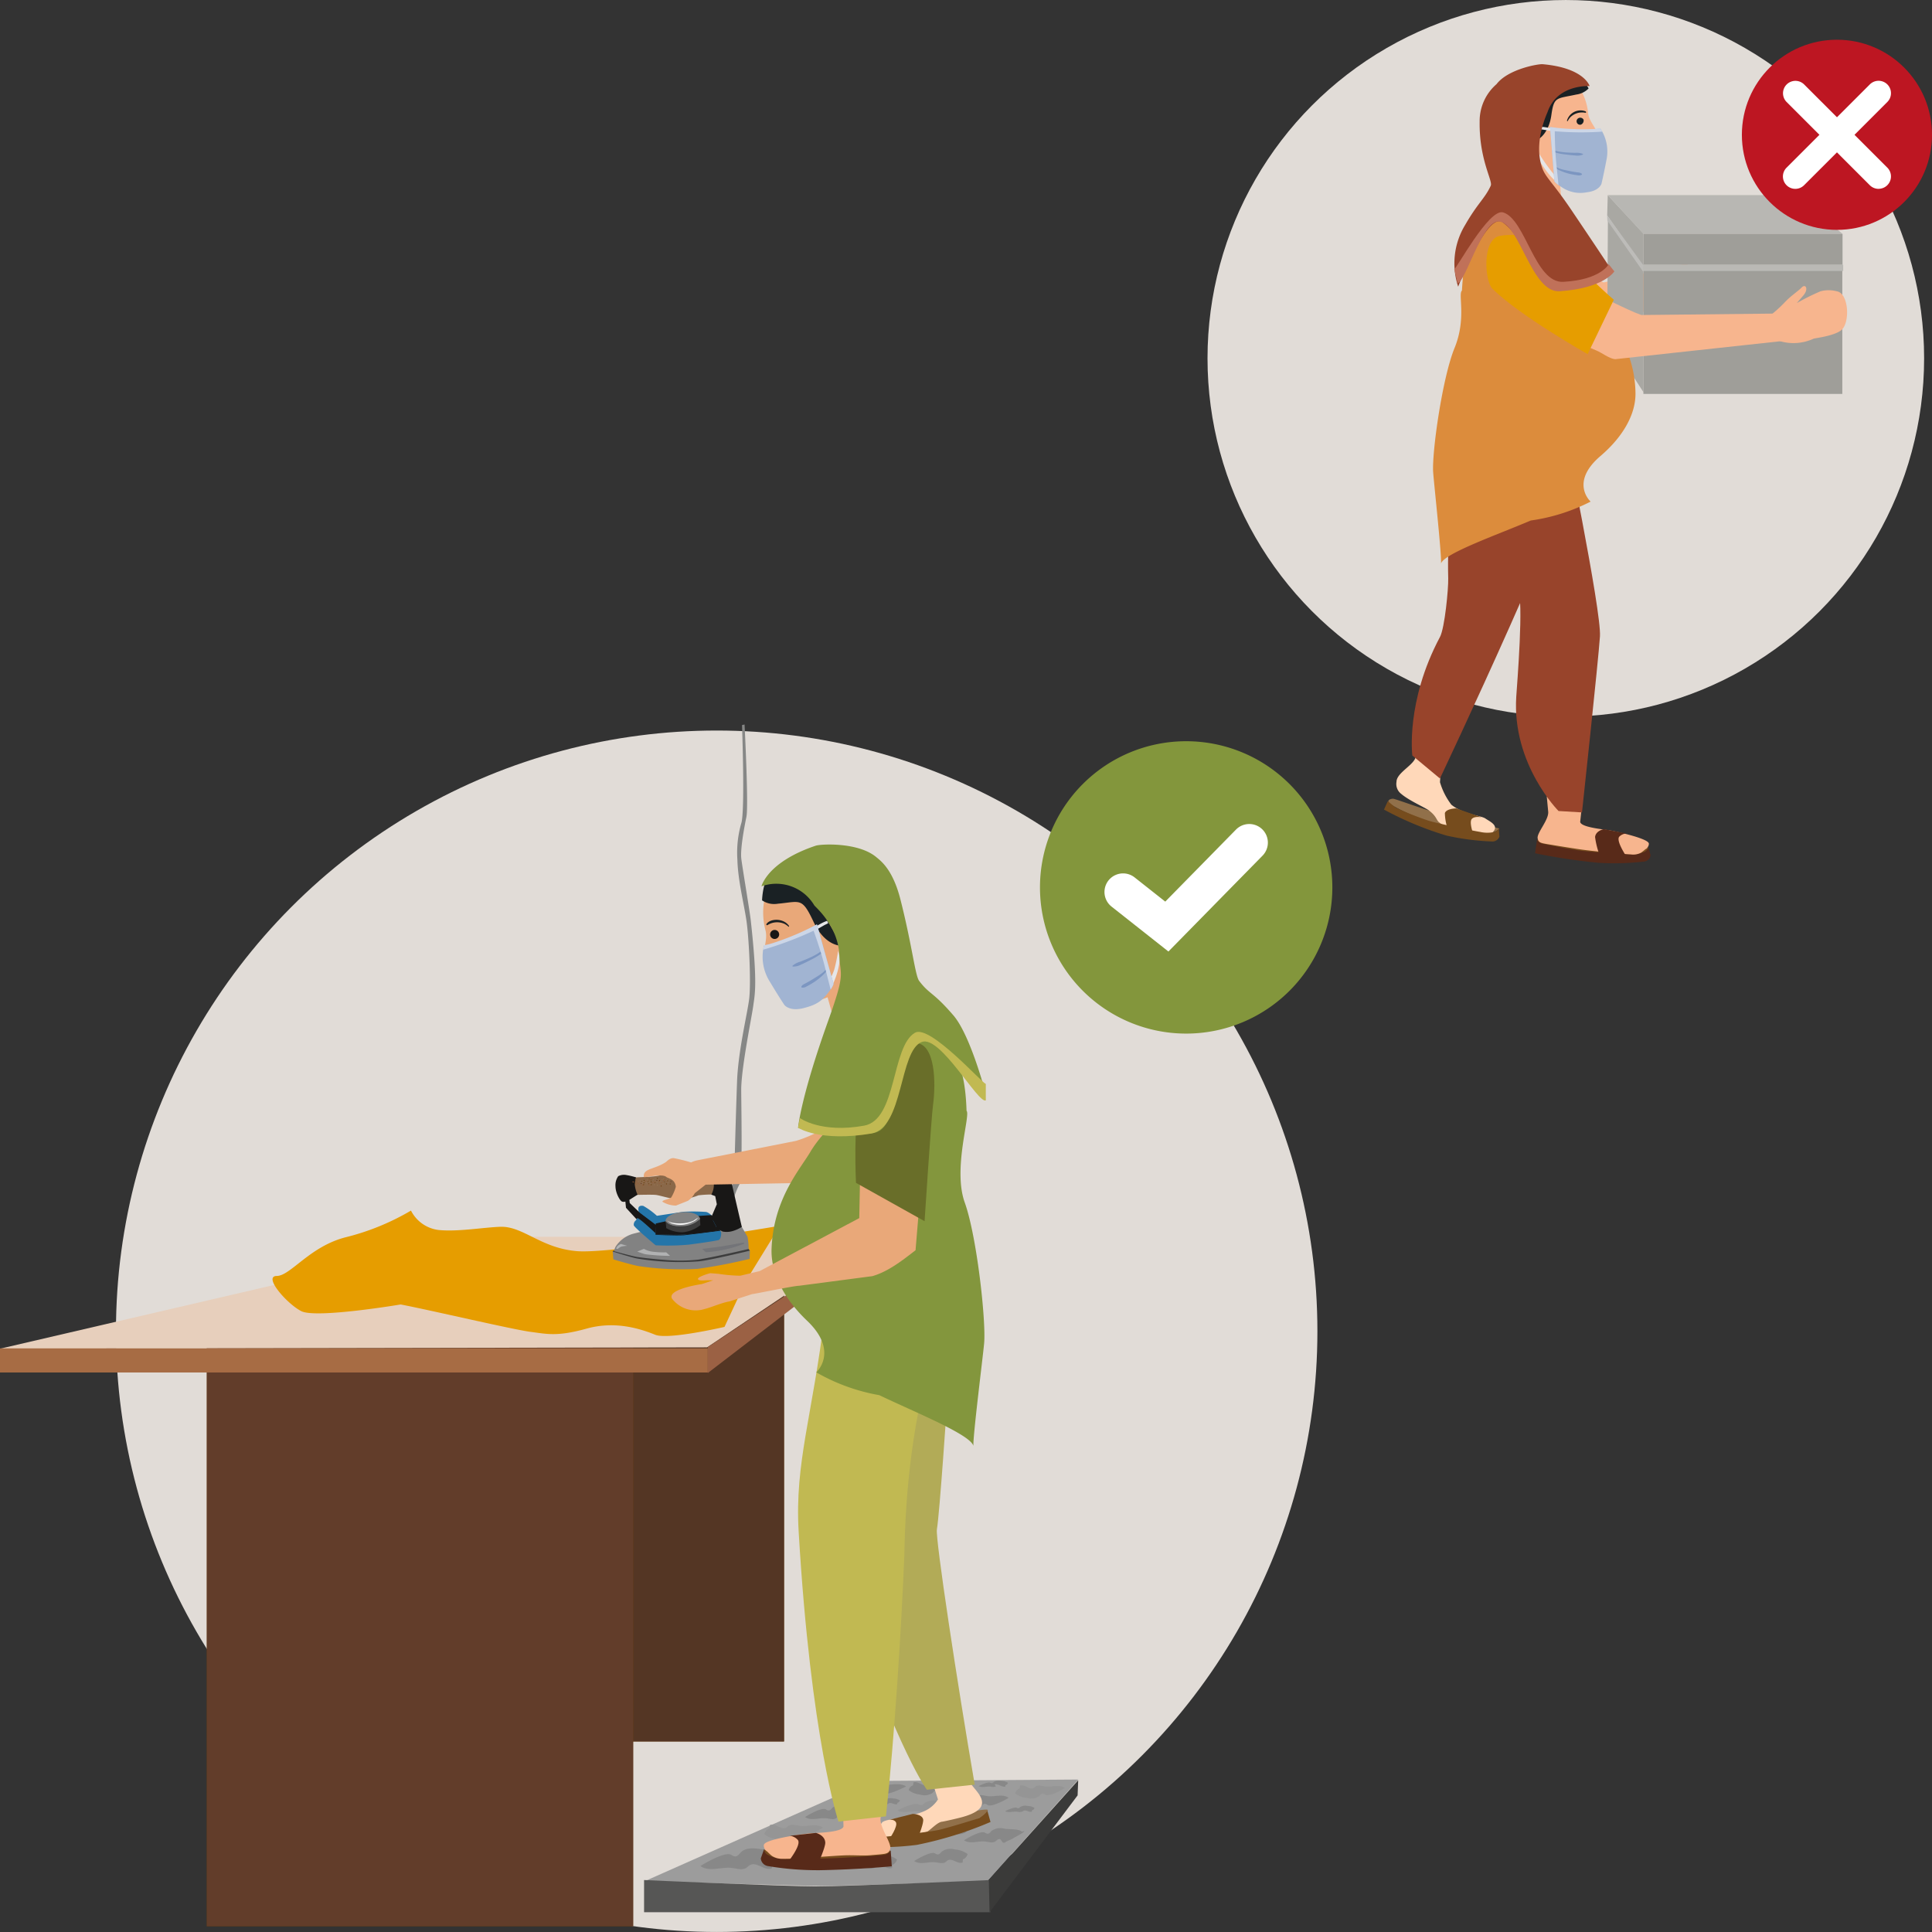
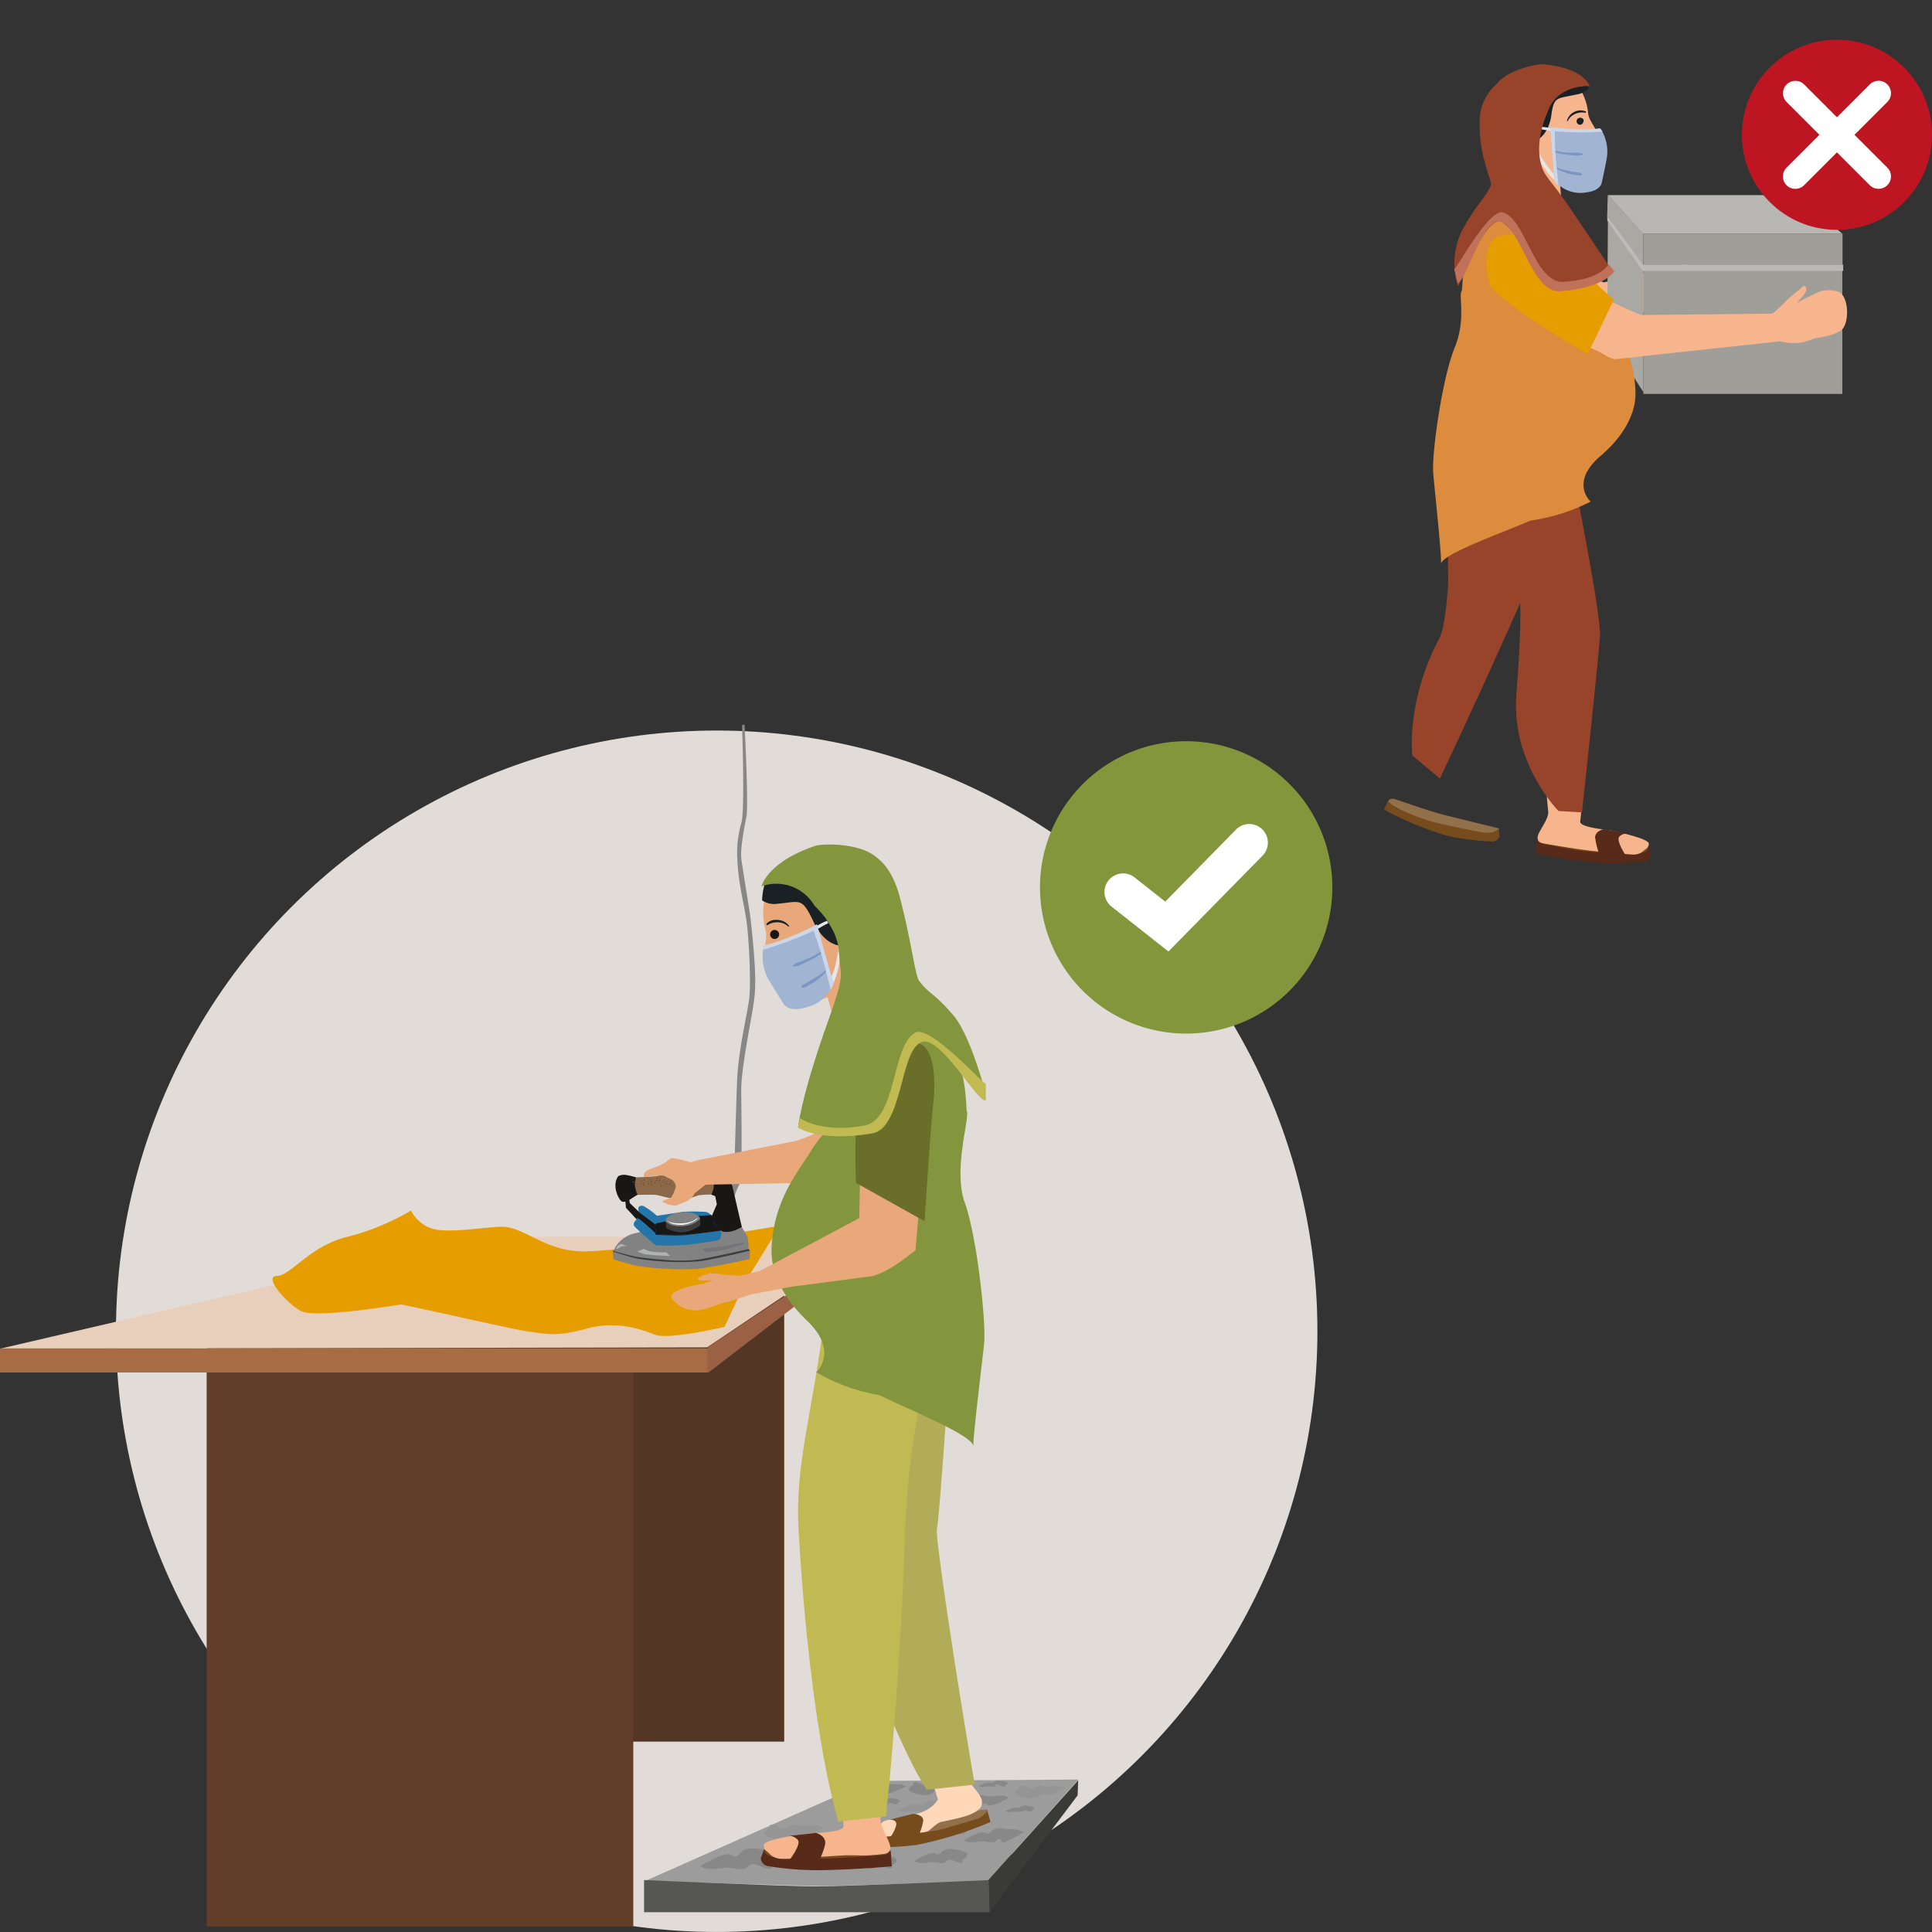
<svg xmlns="http://www.w3.org/2000/svg" id="Ebene_1" data-name="Ebene 1" viewBox="0 0 400 400">
  <rect x="0" y="0" width="400" height="400" fill="#333333" stroke="none" />
  <defs>
    <clipPath id="clip-path">
      <rect x="215.316" y="153.462" width="60.532" height="60.532" style="fill: none" />
    </clipPath>
  </defs>
  <g>
-     <circle cx="324.186" cy="74.186" r="74.183" style="fill: #e1dcd7" />
    <g>
      <path d="M313.256,46.673c4.452-6.948,12.971,9.789,18.8,11.8l17.124-3.926,4.182,3.837-20.726,9.8a17.748,17.748,0,0,1-4.337-.622C322.248,65.128,308.825,53.589,313.256,46.673Z" style="fill: #f7b58e" />
      <g>
        <polygon points="332.869 40.396 340.243 48.339 340.243 55.448 332.751 44.606 332.869 40.396" style="fill: #a9a8a3" />
        <polygon points="332.899 45.533 340.243 56.16 340.247 81.179 332.751 69.599 332.899 45.533" style="fill: #a9a8a3" />
        <rect x="340.247" y="54.795" width="41.185" height="26.764" style="fill: #9f9e99" />
        <polygon points="332.869 40.396 371.817 40.396 381.478 48.415 340.247 48.415 332.869 40.396" style="fill: #b8b7b3" />
        <rect x="340.247" y="48.415" width="41.231" height="6.38" style="fill: #9f9e99" />
        <rect x="340.034" y="54.795" width="41.578" height="1.306" style="fill: #bab9b5" />
        <polygon points="340.141 56.16 332.79 45.683 332.744 44.604 340.228 54.907 340.141 56.16" style="fill: #bdbcb9" />
      </g>
      <path d="M310.414,171.529s-.985,1.484-4.257.786c-1.226-.261-8.717-1.548-12.042-2.823A42.912,42.912,0,0,1,288,166.6c-1.2-.856-.157-1.227.413-1.237.423-.007,6.9,2.445,10.753,3.4C306.773,170.642,310.414,171.529,310.414,171.529Z" style="fill: #91704a" />
-       <path d="M298.517,156.2l-.386,5.741a14.361,14.361,0,0,0,2.362,4.667c2.436,1.984,6.165,2.259,7.008,2.832,1.136.772,3.173,1.6,1.212,3.16-2.086.088-7.39.3-10.787-2.366-.538-.423-.489-1.252-2.109-2.456-.8-.6-4.122-2.039-5.719-3.421a2.562,2.562,0,0,1-.968-2.486c.008-1.771,3.175-3.259,3.867-4.835l1.035-5.12Z" style="fill: #ffd8b9" />
      <path d="M310.3,171.448l.143,1.742a1.54,1.54,0,0,1-1.614,1.029,52.526,52.526,0,0,1-9.29-1.206,67.981,67.981,0,0,1-13-5.4l.788-1.733c.094.033,1.419,1.2,1.671,1.336a61.306,61.306,0,0,0,6.673,2.665c1.787.6,9.825,2.226,10.764,2.355a6.666,6.666,0,0,0,2.979.006C310.189,171.929,310.3,171.448,310.3,171.448Z" style="fill: #764c1d" />
-       <path d="M299.665,171.4a10.669,10.669,0,0,1-.52-3.059c.314-.949,2.346-.977,2.346-.977l5.267,1.85s-1.51-.306-2.052.358.262,2.931.262,2.931Z" style="fill: #764c1d" />
      <path d="M341.331,175.421s-.327,1.751-3.672,1.8c-1.254.02-11.962-1.009-12.522-1.045a53.219,53.219,0,0,1-5.861-1.222c-.857-.327-1.021-.91-1-1.077.057-.418,8.474,1.033,11.771,1.45C338.5,176.4,341.331,175.421,341.331,175.421Z" style="fill: #764c1d" />
      <path d="M341.279,175.391l.458,1.687a1.539,1.539,0,0,1-1.4,1.305,53.354,53.354,0,0,1-9.456.246,125.158,125.158,0,0,1-13.066-1.97l.418-2.836a1.753,1.753,0,0,0,.966.809c1.924.432,6.161,1.224,7.584,1.426,1.866.264,9.9.86,10.843.816a6.679,6.679,0,0,0,2.931-.537C341.262,175.883,341.279,175.391,341.279,175.391Z" style="fill: #582a19" />
      <path d="M327.616,165.9l-.457,4.28c.227,1.177,5.222,1.544,6.44,1.791,1.633.329,7.75,1.688,7.78,2.7.023.785-.87,1.309-.59,1.054.342-.312-.718.642-1.1.844a3.405,3.405,0,0,1-2.034.327c-2.186-.13-8.189-.689-10.832-1.093-1.817-.278-3.547-.555-5.023-.8-2.817-.474-3.223-.421-3.442-1.411-.246-1.115,2.344-3.835,2.179-5.548l-.294-3.131Z" style="fill: #f7b58e" />
      <path d="M331.233,177.2a17.2,17.2,0,0,1-.99-3.91c.164-1.343,1.836-1.625,1.836-1.625l4.709.9a2.3,2.3,0,0,0-1.528.65c-.746.829,1.4,4,1.4,4Z" style="fill: #582a19" />
      <path d="M317.4,82.058s-18.528,1.9-17.562,37.7c.057,2.1-.715,10.259-1.706,12.118-7.137,13.394-5.726,24.541-5.726,24.541l5.716,4.76s28.081-59.076,32.375-76.732Z" style="fill: #98442b" />
      <path d="M323.647,87.957s7.955,38.606,7.607,43.8-3.718,36.444-3.718,36.444l-4.855-.289s-9.654-9.684-8.756-23.665c.149-2.312,1.637-20.355.31-22.235-10.121-14.342-12.045-27.868-12.045-27.868L320.448,87Z" style="fill: #98442b" />
      <path d="M331.374,63.243a21.961,21.961,0,0,0-2.3-3.037c.12-.255.237-.5.349-.718,1.006-1.983,1.794-3.638.953-5.7-2.25-5.5-8.915-14.1-8.915-14.1s-1.24-.81-6.623-.962c-9.178,2.388-11.489,10.1-12.161,21.445-.85.719.989,5.743-1.529,11.882s-4.727,21.678-4.422,25.787c.2,2.658,1.855,17.855,1.606,18.875.5-2.062,11.569-5.966,18.6-8.949a39.123,39.123,0,0,0,12.39-3.916s-4.408-3.935,2.046-9.444c4.675-3.991,7.316-8.659,7.241-13.065C338.458,72.058,333.263,66.549,331.374,63.243Z" style="fill: #dc8c3c" />
      <polygon points="322.743 34.947 323.74 47.541 315.538 39.887 315.442 28.1 322.743 34.947" style="fill: #f7b58e" />
      <path d="M326.157,37.31c1.313-.151,3.177-5.5,3.171-6.272-.016-1.991,1.657-1.605,1.63-2.408-.065-1.885-2.031-3.36-2.169-5.335a11.646,11.646,0,0,0-4.567-8.1L319.7,13.433l-6.878,5.342.29,10.514a8.527,8.527,0,0,0,3.943,6.932C319.592,37.452,323.3,37.638,326.157,37.31Z" style="fill: #f7b58e" />
      <path d="M324.308,14.9c2.81-.218,4.592,3.416,4.592,3.416a4.338,4.338,0,0,1-2.546,1.258c-4.093.9-4.616.359-5.16,4.254s-2.722,5.021-2.722,5.021l1.5-9.839S322.446,15.048,324.308,14.9Z" style="fill: #1a2124" />
      <path d="M326.658,24.562a.727.727,0,0,0,.6,1.26.913.913,0,0,0,.6-1.051A.786.786,0,0,0,326.658,24.562Z" style="fill: #1a2124" />
      <path d="M326.983,31.966c.055.062.691.564.737.588.011,0,1.243.6,1.266.563-.007.033-.174,1.09-.292,1.052a14.7,14.7,0,0,1-1.5-1.092c-.346-.25-.837-.684-.7-1.191a.226.226,0,0,1,.416-.046S326.97,31.951,326.983,31.966Z" style="fill: #1a2124" />
      <path d="M328.244,23.038a2.924,2.924,0,0,0-3.81,1.9c-.033.13.093.217.147.117a3.94,3.94,0,0,1,.5-.744,3.43,3.43,0,0,1,3.058-.975C328.429,23.4,328.476,23.176,328.244,23.038Z" style="fill: #1a2124" />
      <g>
        <path d="M318.68,26.254a8.987,8.987,0,0,1,1.046.058c.653.087,1.3.226,1.947.32a20.179,20.179,0,0,0,2.189.091,11.2,11.2,0,0,0,1.383.039c.334-.027.987-.018,1.1.168a.158.158,0,0,1-.023.176c-.251.265-.7.193-1.028.221a9.2,9.2,0,0,1-1.274.037c-.729-.04-1.471-.052-2.192-.145-.628-.081-1.246-.2-1.869-.3-.238-.04-.477-.086-.717-.115-.3-.036-.68-.032-.59-.176Z" style="fill: #e6e6e8" />
        <path d="M323.457,37.65a10.57,10.57,0,0,1-.97-.8,14.207,14.207,0,0,1-1.64-1.85,36.832,36.832,0,0,1-2.329-3.42c-.216.055-.062.717-.244,1.027.138.255.419.651.771,1.18.481.723.617.945,1.142,1.642a15.9,15.9,0,0,0,1.627,1.859,10.774,10.774,0,0,0,1,.863c.294.222.647.523,1.055.441.107-.021.231-.1.206-.224C324.009,38.023,323.738,37.854,323.457,37.65Z" style="fill: #e6e6e8" />
        <path d="M331.329,26.6a8.55,8.55,0,0,1,1.231,6.714c-.551,2.925-.991,4.722-.991,4.722s-.4,1.478-3.022,1.771a6.809,6.809,0,0,1-5.189-1.044c-1.388-.852-1.533-1.226-1.533-1.226l-.9-11.242a35.251,35.251,0,0,0,5.773.637A21.254,21.254,0,0,0,331.329,26.6Z" style="fill: #a1b4d2" />
        <path d="M321.617,31.094a12.14,12.14,0,0,0,2.79.474c.574.042,1.149.056,1.724.073a3.5,3.5,0,0,1,1.568.208.087.087,0,0,1,.012.154,2.833,2.833,0,0,1-1.588.178c-.6-.03-1.209-.1-1.808-.181a12.419,12.419,0,0,1-2.857-.6c-.217-.085-.055-.373.159-.3Z" style="fill: #7c96c1" />
        <path d="M322.435,34.674a2.116,2.116,0,0,0,.613.278,9.151,9.151,0,0,0,1.183.3c.507.1,1.011.218,1.522.3.3.05.6.1.9.142a1.51,1.51,0,0,1,.818.254.157.157,0,0,1-.015.254,1.375,1.375,0,0,1-.882.078c-.318-.038-.633-.085-.946-.147a11.7,11.7,0,0,1-1.605-.414c-.394-.138-.784-.292-1.162-.466a2.235,2.235,0,0,1-.622-.369.144.144,0,0,1,.195-.213Z" style="fill: #7c96c1" />
        <path d="M331.792,27.242c-.545.044-.784.063-1.324.085a64.389,64.389,0,0,1-8.568-.156s0,3.479.3,6.492c.2,2.007.38,3.73.478,4.66a3.43,3.43,0,0,1-.854-.788l-.9-11.242a49.029,49.029,0,0,0,8.844.427,10.418,10.418,0,0,0,1.492-.175" style="fill: #ccd6e7" />
      </g>
      <path d="M376.925,60.305a45.843,45.843,0,0,0-4.908,2.441s.248-.3,1.36-1.588.482-2.511-.37-1.626c-.709.736-2.306,1.781-3.432,3a29.524,29.524,0,0,1-2.584,2.4c-.3.9,1.462,5.682,1.462,5.682a9.989,9.989,0,0,0,7.041-.495c.341-.119,4.808-.626,5.986-2.017,1.557-1.837,1.195-7.4-1.182-7.792A6.57,6.57,0,0,0,376.925,60.305Z" style="fill: #f7b58e" />
      <path d="M313.362,56.752c1.937-4.715,20.632,6.46,26.461,8.469l27.822-.3L369,70.609l-34.6,3.758c-1.17-.083-2.806-1.369-3.895-1.806C324.45,70.134,311.15,62.136,313.362,56.752Z" style="fill: #f7b58e" />
      <path d="M310.493,48.85c-3.723.754-3.079,9.36-1.525,10.909,5.621,5.6,19.738,13.559,19.738,13.559l5.415-11.256s-6.254-5.35-8.382-8.668C323.306,49.6,314.563,48.026,310.493,48.85Z" style="fill: #e69d00" />
      <path d="M329.115,17.827s-1.064-3.768-9.727-4.535c-.922-.082-7.167,1.019-9.543,4.126a10.112,10.112,0,0,0-3.5,7.761c-.12,7.88,2.763,12.256,2.3,13.266-1.214,2.653-2.677,3.56-5.289,8.107a15.307,15.307,0,0,0-1.457,12.8s6-15.627,9.2-13.315c5.4,3.9,7.042,14.159,11.9,13.872,9.007-.531,10.928-3.555,10.928-3.555s-.8-1.318-8.471-12.7c-4.805-7.131-5.852-6.956-6.553-10.315-1-4.822,1.386-9.808,1.51-10.164C322.444,17.352,329.115,17.827,329.115,17.827Z" style="fill: #98442b" />
      <path d="M301.083,55.706c.376.162,7.168-12.609,10.12-11.73,4.674,1.392,6.536,14.7,12.463,14.374,7.82-.423,9.39-3.649,9.39-3.649l1.179,1.485s-2.117,3.5-11.332,4.111c-5.819.386-8.213-13.9-12.5-14.444-3.494-.442-7.173,13.05-8.635,12.715" style="fill: #c07159" />
    </g>
    <g>
      <circle cx="380.319" cy="27.909" r="19.682" style="fill: #bd1622" />
      <g>
        <path d="M371.7,39.1a2.567,2.567,0,0,1-1.815-4.381l17.241-17.241a2.566,2.566,0,0,1,3.629,3.63l-17.24,17.24A2.561,2.561,0,0,1,371.7,39.1Z" style="fill: #fff" />
        <path d="M388.939,39.1a2.559,2.559,0,0,1-1.815-.752L369.883,21.1a2.567,2.567,0,0,1,3.63-3.63l17.24,17.241a2.567,2.567,0,0,1-1.814,4.381Z" style="fill: #fff" />
      </g>
    </g>
  </g>
  <g>
    <circle cx="148.382" cy="275.622" r="124.373" style="fill: #e1dcd7" />
    <g>
      <g>
        <rect x="109.856" y="257.936" width="52.468" height="102.613" style="fill: #683a07" />
        <rect x="109.856" y="257.936" width="52.468" height="102.613" style="fill: #543624" />
      </g>
      <g>
        <rect x="42.824" y="277.128" width="88.26" height="121.678" style="fill: #683a07" />
        <rect x="42.824" y="277.128" width="88.26" height="121.678" style="fill: #623d2a" />
      </g>
      <polygon points="99.669 256.054 0.031 279.23 146.395 278.959 180.425 256.128 99.669 256.054" style="fill: #e7cfbc" />
      <rect y="279.166" width="146.538" height="4.99" style="fill: #a76c44" />
      <path d="M82.954,270.076c5.579,1.051,23.279,5.2,26.781,5.653s5.578,1.052,11.737-.66,11.486.2,14.188,1.281S150,274.722,150,274.722l4.44-9.517,7.034-11.422s-34.383,5.839-41.929,5.26-11.207-5.21-15.962-5.048c-3.518.119-8.692,1.059-12.764.664a7.423,7.423,0,0,1-5.73-4.021,50.455,50.455,0,0,1-13.352,5.482c-7.584,1.858-11.559,8.031-14.436,8.055s2.023,5.7,5.064,7.278S82.954,270.076,82.954,270.076Z" style="fill: #e69d00" />
      <polygon points="178.726 259.574 146.538 284.272 146.538 278.911 178.87 257.516 178.726 259.574" style="fill: #9b6144" />
    </g>
    <g>
      <path d="M180.231,368.731l-46.724,20.736s31.207.953,36.185.994,34.769-1,34.769-1l18.795-21.028Z" style="fill: #9c9c9c" />
      <path d="M205.032,395.9H133.349v-6.659s28.876,1.315,35.673,1.315,36.01-1.315,36.01-1.315Z" style="fill: #565655" />
      <polygon points="223.107 371.716 204.873 395.917 204.729 389.195 223.23 368.587 223.107 371.716" style="fill: #3a3a39" />
      <g style="opacity: 0.74">
        <path d="M151.341,384a2.047,2.047,0,0,0,.882.357c.512,0,.833-.525,1.2-.885,1-.989,2.621-.849,4.013-.64a7.187,7.187,0,0,1,3.876,1.387,2.317,2.317,0,0,1-1.425,1.642l-.072.924c-1.424.693-3.137-1.406-4.528-.648-.284.154-.5.411-.772.585-.857.543-1.964.138-2.971.018-2.2-.262-4.7.888-6.517-.383C144.975,386.321,149.906,383.268,151.341,384Z" style="fill: #828282" />
-         <path d="M170.964,374.6a1.388,1.388,0,0,0,.6.243c.347,0,.565-.357.813-.6a3.158,3.158,0,0,1,2.724-.434,4.889,4.889,0,0,1,2.631.941,1.578,1.578,0,0,1-.968,1.115l-.049.627c-.967.47-2.129-.955-3.073-.44-.193.105-.339.279-.524.4-.581.369-1.333.094-2.016.012-1.5-.177-3.189.6-4.424-.26C166.644,376.18,169.99,374.108,170.964,374.6Z" style="fill: #828282" />
        <path d="M195.729,377.936a1.389,1.389,0,0,1-.581.281c-.347.02-.588-.319-.851-.547a3.156,3.156,0,0,0-2.746-.254,4.88,4.88,0,0,0-2.564,1.112,1.571,1.571,0,0,0,1.039,1.048l.089.623c1,.4,2.062-1.092,3.038-.641.2.092.356.257.549.362.6.33,1.336.006,2.013-.12,1.48-.275,3.221.392,4.4-.549C200.144,379.225,196.668,377.378,195.729,377.936Z" style="fill: #828282" />
        <path d="M167.679,382.172a1.385,1.385,0,0,0,.6.243c.347,0,.566-.357.813-.6a3.158,3.158,0,0,1,2.724-.434,4.889,4.889,0,0,1,2.631.941,1.575,1.575,0,0,1-.968,1.115l-.048.626c-.967.471-2.13-.954-3.074-.439-.192.105-.338.279-.524.4-.581.369-1.332.094-2.016.012-1.5-.178-3.189.6-4.423-.26C163.358,383.749,166.705,381.677,167.679,382.172Z" style="fill: #939393" />
        <path d="M190.084,373.533a1.555,1.555,0,0,0,.6.19c.348,0,.568-.289.817-.486a3.835,3.835,0,0,1,2.726-.366,5.614,5.614,0,0,1,2.624.737,1.42,1.42,0,0,1-.974.9l-.053.5c-.97.383-2.122-.751-3.07-.332-.193.085-.34.226-.526.321a3.815,3.815,0,0,1-2.016.024c-1.494-.133-3.192.5-4.421-.18C185.753,374.825,189.113,373.143,190.084,373.533Z" style="fill: #939393" />
        <path d="M179.961,378.166c.087.113.119.279.329.279a4.313,4.313,0,0,0,1.384-.68,3.886,3.886,0,0,1,3.045-.482c.754.165,1.537.359,1.57,1.085a5.926,5.926,0,0,1-2.05,1.265l-.677.713c-1.4.531-1.077-1.1-2.5-.516-.29.119-.606.317-.9.45a2.515,2.515,0,0,1-1.943.005c-1.252-.21-3.659.67-3.972-.318C174.237,379.94,179.528,377.6,179.961,378.166Z" style="fill: #939393" />
        <path d="M210.477,374.262a.848.848,0,0,0,.328.105c.191,0,.313-.159.449-.268a2.1,2.1,0,0,1,1.5-.2,3.093,3.093,0,0,1,1.445.407.787.787,0,0,1-.537.5l-.029.277c-.533.211-1.168-.415-1.689-.184-.106.047-.187.125-.29.178a2.1,2.1,0,0,1-1.109.013c-.822-.074-1.756.277-2.432-.1C208.094,374.975,209.943,374.047,210.477,374.262Z" style="fill: #828282" />
        <path d="M204.984,369.07a.865.865,0,0,0,.328.105c.191,0,.313-.16.45-.269a2.108,2.108,0,0,1,1.5-.2,3.092,3.092,0,0,1,1.444.407.785.785,0,0,1-.537.5l-.028.277c-.534.212-1.647-.667-2.169-.436-.106.047.292.377.19.43a2.1,2.1,0,0,1-1.11.013c-.821-.074-1.756.278-2.432-.1C202.6,369.782,204.45,368.854,204.984,369.07Z" style="fill: #828282" />
        <path d="M182.606,372.707a.865.865,0,0,0,.328.105c.191,0,.312-.16.449-.269a2.109,2.109,0,0,1,1.5-.2,3.078,3.078,0,0,1,1.444.408.78.78,0,0,1-.536.5l-.029.277c-.533.212-1.168-.414-1.689-.183-.106.047-.187.125-.29.177a2.079,2.079,0,0,1-1.109.013c-.822-.073-1.756.278-2.433-.1C180.223,373.419,182.072,372.491,182.606,372.707Z" style="fill: #828282" />
        <path d="M203.888,379.413a1.388,1.388,0,0,0,.6.242c.348,0,.566-.357.814-.6a3.156,3.156,0,0,1,2.723-.434c.936.14,2.853-.027,3.554.608,1.5-.488-.93.918-1.7,1.278-.016.208-1.7.72-1.715.928-.967.471-.65-1.085-1.594-.571-.193.105-.339.279-.524.4-.582.369-1.333.094-2.016.013-1.5-.178-3.189.6-4.424-.26C199.567,380.989,202.914,378.918,203.888,379.413Z" style="fill: #828282" />
        <path d="M178.942,384.842a1.4,1.4,0,0,0,.6.242c.347,0,.566-.357.813-.6a3.158,3.158,0,0,1,2.724-.434,4.889,4.889,0,0,1,2.631.941,1.575,1.575,0,0,1-.968,1.115l-.048.627c-.967.47-2.13-.955-3.074-.44-.192.105-.338.279-.524.4-.581.369-1.332.094-2.016.013-1.5-.178-3.189.6-4.423-.26C174.621,386.418,177.968,384.346,178.942,384.842Z" style="fill: #828282" />
        <path d="M193.565,383.707a1.371,1.371,0,0,0,.6.242c.347,0,.566-.356.813-.6a3.161,3.161,0,0,1,2.724-.435,4.879,4.879,0,0,1,2.631.942,1.572,1.572,0,0,1-.968,1.114l-.048.627c-.967.47-2.129-.954-3.074-.44-.192.105-.338.28-.524.4-.581.369-1.332.094-2.016.013-1.5-.178-3.189.6-4.423-.26C189.244,385.284,192.591,383.212,193.565,383.707Z" style="fill: #828282" />
        <path d="M204.494,373.719a1.377,1.377,0,0,0-.592-.256c-.348-.006-.574.344-.827.582a3.155,3.155,0,0,1-2.732.374,4.882,4.882,0,0,1-2.61-1,1.576,1.576,0,0,1,.993-1.093l.062-.625c.977-.449,2.107,1,3.063.508.195-.1.345-.272.532-.385.59-.356,1.335-.064,2.016.032,1.491.211,3.2-.531,4.417.359C208.849,372.239,205.457,374.235,204.494,373.719Z" style="fill: #828282" />
        <path d="M194.384,370.906a1.284,1.284,0,0,0-.549-.236c-.321,0-.53.318-.764.538a2.922,2.922,0,0,1-2.528.346,4.516,4.516,0,0,1-2.413-.925,1.457,1.457,0,0,1,.918-1.011l.057-.578c.9-.415,1.95.926,2.833.47.181-.093.319-.251.493-.356.545-.33,1.234-.06,1.865.029,1.379.2,2.961-.49,4.085.332C198.411,369.538,195.274,371.384,194.384,370.906Z" style="fill: #828282" />
        <path d="M216.45,371.588a1.3,1.3,0,0,0-.551-.238c-.323,0-.533.32-.768.542a2.938,2.938,0,0,1-2.54.347,4.537,4.537,0,0,1-2.425-.93,1.462,1.462,0,0,1,.923-1.015l.057-.581c.909-.417,1.959.93,2.847.472.181-.094.32-.253.5-.358.548-.331,1.24-.06,1.874.03,1.385.2,2.975-.493,4.1.333C220.5,370.213,217.344,372.068,216.45,371.588Z" style="fill: #939393" />
        <path d="M165.643,380.062a1.5,1.5,0,0,0-.65-.28c-.381-.007-.629.377-.906.638-.762.72-1.965.588-3,.41a5.353,5.353,0,0,1-2.862-1.1,1.729,1.729,0,0,1,1.089-1.2l.068-.686c1.072-.492,2.312,1.1,3.36.557.213-.11.378-.3.584-.422.646-.391,1.463-.071,2.211.035,1.635.232,3.511-.582,4.844.393C170.419,378.439,166.7,380.629,165.643,380.062Z" style="fill: #939393" />
        <path d="M182.6,371.361a1.729,1.729,0,0,0-.685-.255c-.4,0-.664.345-.956.584-.8.657-2.071.539-3.159.378s-4.037-.058-4.83-.707a21.8,21.8,0,0,1,2.574-1.328c.025-.208,1.264-.423,1.289-.631,1.13-.45,1.609.948,2.714.453.225-.1.4-.272.616-.386a4.1,4.1,0,0,1,2.33.029c1.722.209,3.7-.536,5.1.352C187.638,369.874,183.715,371.876,182.6,371.361Z" style="fill: #828282" />
      </g>
    </g>
    <path d="M178.792,379.957s.633,1.92,4.406,1.473c1.414-.168,13.307-2.95,13.932-3.076a60.222,60.222,0,0,0,6.409-2.264c.915-.5,1.011-1.179.96-1.363-.127-.462-9.057,1.279-13.025,3.417C182.956,382.733,178.792,379.957,178.792,379.957Z" style="fill: #91704a" />
    <path d="M192.243,366.446l1.955,6.114a6.5,6.5,0,0,1-2.752,2.383c-3.246,1.481-8.157,1.556-8.839,2.4-.979,1.213,1.273,1.438-1.442,3.318,2.266.695,6,.086,10.676-1.389.641-.2,2.2-2.042,3.227-2.112.251-.017,3.014-.637,4.156-.952,2.245-.619,4.066-1.526,4.1-2.94.044-2.01-2.879-3.758-3.188-5.688L198.84,363.2Z" style="fill: #ffd8b9" />
    <path d="M177.812,379.071l-.343,1.955a1.747,1.747,0,0,0,1.717,1.331,59.55,59.55,0,0,0,10.629-.392,77.231,77.231,0,0,0,15.259-4.743l-.631-2.279a6.107,6.107,0,0,1-1.718,1.476c-2.13.687-6.624,2.039-8.213,2.414-2.083.491-11.341,1.49-12.416,1.538a7.563,7.563,0,0,1-3.369-.305C177.883,379.626,177.812,379.071,177.812,379.071Z" style="fill: #764c1d" />
    <path d="M158.121,382.91s.215,2.01,4,2.367c1.418.134,13.631-.082,14.268-.073a60.408,60.408,0,0,0,6.742-.864c1-.294,1.236-.94,1.225-1.131-.027-.478-9.683.419-13.452.6C161.236,384.268,158.121,382.91,158.121,382.91Z" style="fill: #764c1d" />
    <path d="M158.183,382.881l-.668,1.868a1.749,1.749,0,0,0,1.469,1.6,62.025,62.025,0,0,0,10.852.856c8.3-.156,14.8-.812,14.8-.812l-.223-3.247a1.99,1.99,0,0,1-1.165.83c-2.216.318-6.96.542-8.59.644-2.135.133-11.4.394-12.467.261a7.586,7.586,0,0,1-3.27-.868A1.514,1.514,0,0,1,158.183,382.881Z" style="fill: #582a19" />
    <path d="M174.5,373.279l.138,4.886c-.362,1.312-6.048,1.285-7.449,1.456-1.877.228-8.922,1.225-9.046,2.369-.1.885.869,1.558.574,1.244-.359-.383.757.79,1.173,1.053a3.853,3.853,0,0,0,2.273.551c2.487.046,9.468-.561,12.5-.7,1.978-.092,3.923.109,5.616-.041,3.23-.287,3.685-.192,4.02-1.293.378-1.24-2.313-4.548-1.974-6.473l.61-3.518Z" style="fill: #f7b58e" />
    <path d="M169.394,385.817s1.51-3.367,1.468-4.338c-.067-1.535-1.935-2-1.935-2l-5.409.6a2.614,2.614,0,0,1,1.672.871c.771,1-1.935,4.405-1.935,4.405Z" style="fill: #582a19" />
    <path d="M190.22,380.079s1.07-2.7.908-3.4c-.257-1.105-2.156-1.131-2.156-1.131l-5.287,1.324s1.241-.434,1.785.373-1.36,3.531-1.36,3.531Z" style="fill: #764c1d" />
    <path d="M196.11,289.942s-1.558,23.355-2.136,26.694c-.336,1.945,4.269,32.152,7.831,52.853l-9.9,1.06s-5.579-7.288-16.561-38.732c-4.688-13.42,0-39.612-.719-60.409Z" style="fill: #b2ab57" />
    <path d="M155.445,190.617c-.214-1.953-1.723-10.864-1.962-12.812s.574-6.377,1.053-8.679S154.153,150,154.153,150l-.527.119s.622,16.945-.095,20.133a21.953,21.953,0,0,0-.862,7.735c.1,4.192,1.34,9.034,1.867,12.576s.982,12.88.574,16.237c-.359,2.952-2.082,9.949-2.465,16.149-.094,1.522-.592,17.785-.589,19.847a7.792,7.792,0,0,1-.8,3.385c-.513,1.253-.872,2-1.1,2.467a2.344,2.344,0,0,0-.106,1.4c.061.444.343.286.782.339s.858-.923.928-1.646a15.692,15.692,0,0,1,1.4-3.659c.653-1.354.262-18.467.306-19.9.15-4.878,2.192-14.687,2.5-17.019S156.884,203.725,155.445,190.617Z" style="fill: #868786" />
    <g>
      <path d="M131.261,243.783s3.233-.134,4.106-.226,3.537-.645,4.615-.684a26.2,26.2,0,0,1,3.765.222c1.226.151,3.628.206,3.628.206a4.515,4.515,0,0,1,.2,4.014,22.111,22.111,0,0,0-2.979.166,11.292,11.292,0,0,1-4.074.823c-1.348.029-3.8-.8-4.722-.906s-4.534.013-4.534.013a16.125,16.125,0,0,1,0-1.964A11.28,11.28,0,0,0,131.261,243.783Z" style="fill: #8a6849" />
      <path d="M126.984,260.737l-.126-1.7.264-.024a5.14,5.14,0,0,1,.323-.892,6.406,6.406,0,0,1,3.537-2.656,95.827,95.827,0,0,1,10.231-2.085c2.654-.228,11.492-.871,11.492-.871s1.883,3.225,2.06,3.563a14.268,14.268,0,0,1,.233,2.481l.258.382-.052,1.7a109.4,109.4,0,0,1-10.746,2.069,60.455,60.455,0,0,1-12.187-.564C130.728,261.877,126.984,260.737,126.984,260.737Z" style="fill: #828282" />
      <path d="M147.819,252.157s-.97-1.191-1.706-1.242a39.236,39.236,0,0,0-4.537-.036c-.857.124-5.569.839-5.569.839a15.8,15.8,0,0,0-2.8-2.042c-.288-.072-.838-.085-.987.3-.172.444.064.828.026,1.264a5.672,5.672,0,0,1-.571,1.4,1.115,1.115,0,0,0-.454,1.045c.1.45,4.53,4.14,4.53,4.14a49.63,49.63,0,0,0,6.873-.137c2.639-.343,5.721-.8,6.176-.963s.534-1.218.514-1.516A33.983,33.983,0,0,0,147.819,252.157Z" style="fill: #2475a9" />
      <path d="M126.828,259.1s4.053,1.3,5.121,1.47a53.256,53.256,0,0,0,12.754.576c2.3-.219,10.537-2.205,10.537-2.205l-.257-.349s-6.812,1.605-10.371,2.194a34.091,34.091,0,0,1-7.02.055c-1.983-.15-4.073-.367-5.665-.6-1.059-.156-4.816-1.208-4.816-1.208l.047-.215Z" style="fill: #3d3d3d" />
      <path d="M133.312,258.565l-1.377.558s1.058.395,1.668.554a42.653,42.653,0,0,0,5.132.338l-.8-.729a18.639,18.639,0,0,1-2.57-.11A5.141,5.141,0,0,1,133.312,258.565Z" style="fill: #b1b2b3" />
      <path d="M147.256,251.571s-4.782.288-5.964.533-5.528,1.2-5.528,1.2l-.051,2.225s3.36.215,5.483.106,6.229-.662,6.667-.73c.56-.088,1.231-.249,1.231-.249l-.329-.694-.444.08-.691-1.368.145-.559Z" style="fill: #181716" />
      <path d="M131.676,243.764a14.58,14.58,0,0,0-2.209-.52,2.538,2.538,0,0,0-1.471.278,3.233,3.233,0,0,0-.569,2.082c.012,1.426.947,3.043,1.372,3.173a1.07,1.07,0,0,0,.677-.007l.127,1.289,2.173,2.364s.12-.2.228-.211c.4-.027,3.721,3.12,3.721,3.12l.137-1.682-3.331-2.506-2.149-2.062-.077-.661L132,247.343a6.21,6.21,0,0,1-.57-2.06A5.017,5.017,0,0,1,131.676,243.764Z" style="fill: #181716" />
      <path d="M147.076,243.311a15.869,15.869,0,0,1,1.933-.629,3.432,3.432,0,0,1,1.548.228,3.692,3.692,0,0,1,.893,1.816c.14.784,2.137,9.291,2.137,9.291a7.487,7.487,0,0,1-2.095.913,4.425,4.425,0,0,1-1.837.053,3.554,3.554,0,0,1-1.318-.938l-1.053-2.081,1.129-2.634-.333-1.687-.808-.3a4.389,4.389,0,0,0,.526-2.191C147.613,243.7,147.076,243.311,147.076,243.311Z" style="fill: #181716" />
      <path d="M144.941,252.393c.046.682-1.569,1.479-3.544,1.612s-3.575-.646-3.607-1.132c-.063-.93,1.488-1.791,3.462-1.923S144.879,251.463,144.941,252.393Z" style="fill: #828282" />
      <path d="M137.815,252.754s.488,1.315,3.52,1.112a5.394,5.394,0,0,0,3.595-1.49l.069,1.277a6.9,6.9,0,0,1-3.613,1.474,6.668,6.668,0,0,1-3.448-.854Z" style="fill: #3d3d3d" />
      <path d="M138.03,252.672a4.112,4.112,0,0,0,.88.415,7.824,7.824,0,0,0,2.354.194,6.331,6.331,0,0,0,2.279-.532c.24-.148.96-.628.96-.628a2.134,2.134,0,0,1-.806.712,6.53,6.53,0,0,1-2.4.743,6.264,6.264,0,0,1-2.307-.292A10.217,10.217,0,0,1,138.03,252.672Z" style="fill: #fff" />
      <path d="M145.368,258.571s3.869-.467,4.546-.6c1.487-.283,4.03-.7,4.03-.7l.18.2a26.013,26.013,0,0,1-3.946,1.214,27.7,27.7,0,0,1-4.014.577Z" style="fill: #737478" />
      <path d="M135.713,255.533s4.646.212,5.935.076,7.446-.949,7.446-.949l.052.146s-7.252.924-7.527.942c-1.777.119-5.885-.092-5.885-.092Z" style="fill: #181716" />
      <path d="M128.565,257.551c.111-.081-.31.1-.608.325a1.365,1.365,0,0,0-.4.649l.345.053a2.362,2.362,0,0,1,.75-.483,7.24,7.24,0,0,1,1.22-.165Z" style="fill: #b1b2b3" />
    </g>
    <g>
      <polygon points="133.564 244.497 133.613 244.438 133.713 244.465 133.777 244.544 133.699 244.624 133.626 244.595 133.564 244.497" style="fill: #995a34" />
      <polygon points="135.09 244.018 135.11 244.091 135.029 244.158 134.928 244.165 134.908 244.055 134.974 244.012 135.09 244.018" style="fill: #995a34" />
      <polygon points="134.331 244.421 134.364 244.382 134.432 244.4 134.476 244.454 134.423 244.507 134.373 244.488 134.331 244.421" style="fill: #995a34" />
      <polygon points="133.21 244.836 133.259 244.777 133.321 244.785 133.388 244.768 133.436 244.842 133.38 244.932 133.314 244.955 133.24 244.92 133.21 244.836" style="fill: #683a07" />
      <polygon points="134.672 244.281 134.709 244.236 134.757 244.242 134.808 244.229 134.845 244.286 134.803 244.355 134.752 244.373 134.695 244.346 134.672 244.281" style="fill: #683a07" />
      <polygon points="133.404 244.284 133.445 244.349 133.418 244.405 133.413 244.474 133.328 244.497 133.259 244.416 133.258 244.346 133.314 244.287 133.404 244.284" style="fill: #683a07" />
      <polygon points="136.036 244.307 136.079 244.361 136.055 244.406 136.054 244.462 135.971 244.476 135.899 244.407 135.895 244.35 135.947 244.305 136.036 244.307" style="fill: #582a19" />
      <polygon points="136.169 243.876 136.21 243.941 136.183 243.997 136.178 244.066 136.093 244.089 136.024 244.008 136.023 243.938 136.08 243.879 136.169 243.876" style="fill: #683a07" />
      <polygon points="132.753 244.56 132.793 244.512 132.844 244.518 132.899 244.504 132.938 244.565 132.893 244.639 132.838 244.658 132.778 244.629 132.753 244.56" style="fill: #683a07" />
      <polygon points="134.083 244.594 134.123 244.546 134.175 244.553 134.23 244.539 134.269 244.6 134.223 244.674 134.169 244.693 134.108 244.664 134.083 244.594" style="fill: #683a07" />
      <path d="M133.766,244.885l.028-.095.129.081,0,.062-.062.045-.126.014.006-.053s-.048-.021-.039-.025l.051-.025Z" style="fill: #997956" />
      <path d="M133.96,244.274l.054-.082.1.115-.02.059-.072.024-.124-.023.021-.049s-.04-.034-.03-.035l.056-.009Z" style="fill: #997956" />
      <path d="M134.406,244.752l-.085-.008.048-.123.053-.008.047.045.033.105-.046,0s-.01.044-.015.037-.029-.039-.029-.039Z" style="fill: #997956" />
      <path d="M133.177,244.618l.023-.082.112.07,0,.053-.053.039-.109.012,0-.046s-.041-.018-.033-.021l.044-.022Z" style="fill: #997956" />
      <polygon points="135.003 244.881 135.04 244.815 135.144 244.823 135.221 244.889 135.159 244.981 135.082 244.966 135.003 244.881" style="fill: #995a34" />
      <polygon points="134.29 245.344 134.327 245.277 134.431 245.285 134.508 245.352 134.446 245.444 134.369 245.429 134.29 245.344" style="fill: #995a34" />
      <polygon points="130.945 244.689 130.994 244.601 131.131 244.612 131.233 244.7 131.151 244.821 131.049 244.801 130.945 244.689" style="fill: #995a34" />
      <polygon points="136.316 244.606 136.353 244.54 136.457 244.548 136.535 244.614 136.472 244.707 136.395 244.691 136.316 244.606" style="fill: #995a34" />
      <polygon points="135.744 244.667 135.769 244.622 135.839 244.628 135.891 244.672 135.849 244.735 135.797 244.725 135.744 244.667" style="fill: #995a34" />
      <polygon points="134.717 245.279 134.754 245.212 134.816 245.209 134.879 245.18 134.94 245.244 134.902 245.343 134.841 245.378 134.762 245.357 134.717 245.279" style="fill: #683a07" />
      <polygon points="134.864 244.566 134.916 244.622 134.899 244.683 134.907 244.751 134.827 244.789 134.745 244.722 134.731 244.653 134.776 244.585 134.864 244.566" style="fill: #683a07" />
      <polygon points="138.015 245.005 138.067 245.061 138.051 245.122 138.059 245.19 137.979 245.228 137.897 245.161 137.883 245.092 137.928 245.024 138.015 245.005" style="fill: #683a07" />
      <polygon points="139.597 244.313 139.649 244.369 139.633 244.429 139.641 244.498 139.561 244.536 139.479 244.469 139.465 244.4 139.51 244.332 139.597 244.313" style="fill: #683a07" />
      <polygon points="136.933 245.449 136.985 245.505 136.968 245.565 136.976 245.634 136.897 245.672 136.815 245.605 136.801 245.536 136.845 245.468 136.933 245.449" style="fill: #683a07" />
      <polygon points="134.217 245.091 134.247 245.037 134.299 245.034 134.35 245.01 134.4 245.063 134.369 245.144 134.319 245.173 134.254 245.155 134.217 245.091" style="fill: #683a07" />
      <polygon points="135.531 244.882 135.562 244.827 135.613 244.825 135.665 244.801 135.715 244.854 135.683 244.935 135.633 244.963 135.569 244.946 135.531 244.882" style="fill: #683a07" />
      <polygon points="134.32 244.059 134.357 244.018 134.41 244.012 134.465 243.99 134.512 244.022 134.472 244.081 134.418 244.106 134.353 244.1 134.32 244.059" style="fill: #683a07" />
-       <polygon points="138.81 244.638 138.841 244.583 138.892 244.58 138.944 244.556 138.994 244.609 138.962 244.69 138.912 244.719 138.847 244.701 138.81 244.638" style="fill: #582a19" />
      <polygon points="135.224 244.227 135.254 244.173 135.306 244.17 135.357 244.146 135.407 244.199 135.376 244.28 135.326 244.309 135.261 244.291 135.224 244.227" style="fill: #997956" />
      <polygon points="136.691 244.607 136.721 244.552 136.773 244.549 136.824 244.526 136.875 244.578 136.843 244.659 136.793 244.688 136.728 244.67 136.691 244.607" style="fill: #997956" />
      <path d="M135.392,245.284l.01-.1.141.056.01.061-.053.055-.121.037,0-.053s-.051-.012-.043-.017l.046-.034Z" style="fill: #997956" />
      <path d="M136.033,245.381l.01-.1.141.056.009.061-.052.055-.121.037,0-.053s-.051-.012-.043-.017l.045-.034Z" style="fill: #997956" />
      <path d="M135.351,244.59l.039-.09.119.095-.01.061-.066.037h-.127l.012-.052s-.045-.027-.036-.029l.054-.019Z" style="fill: #995a34" />
      <polygon points="137.269 244.475 137.265 244.399 137.358 244.35 137.458 244.365 137.455 244.477 137.381 244.505 137.269 244.475" style="fill: #995a34" />
      <polygon points="138.021 244.636 137.981 244.668 137.918 244.636 137.887 244.574 137.95 244.533 137.994 244.562 138.021 244.636" style="fill: #995a34" />
      <polygon points="137.659 244.701 137.613 244.738 137.567 244.721 137.514 244.723 137.49 244.66 137.547 244.601 137.6 244.595 137.65 244.633 137.659 244.701" style="fill: #683a07" />
      <polygon points="136.473 244.511 136.447 244.44 136.485 244.39 136.505 244.324 136.593 244.319 136.643 244.413 136.629 244.482 136.562 244.528 136.473 244.511" style="fill: #683a07" />
      <polygon points="138.3 244.519 138.251 244.558 138.202 244.541 138.145 244.543 138.12 244.475 138.18 244.412 138.237 244.405 138.29 244.446 138.3 244.519" style="fill: #683a07" />
      <path d="M138.671,244.3l-.047.086-.109-.106.015-.06.07-.031.126.013-.017.05s.042.031.033.033l-.055.014Z" style="fill: #997956" />
      <path d="M138.2,244.169l-.047.087-.109-.107.015-.06.071,0,.124-.013-.016.051s.042.031.032.032l-.055.014Z" style="fill: #997956" />
      <path d="M138.354,244.858l-.071.069-.073-.134.032-.053.076-.008.117.048-.031.044s.031.042.022.041-.057,0-.057,0Z" style="fill: #997956" />
      <path d="M139.235,244.277l-.071.069-.073-.133.032-.054.076-.008.117.049-.031.043s.031.042.021.041l-.056,0Z" style="fill: #997956" />
      <path d="M138.018,244.3l.081.026-.072.11-.054,0-.037-.055-.01-.109.046.006s.019-.04.022-.032l.021.044Z" style="fill: #997956" />
      <polygon points="137.082 244.894 137.031 244.952 136.932 244.922 136.87 244.841 136.95 244.764 137.022 244.795 137.082 244.894" style="fill: #995a34" />
      <polygon points="136.591 245.044 136.541 245.101 136.441 245.071 136.379 244.99 136.459 244.913 136.531 244.944 136.591 245.044" style="fill: #995a34" />
      <polygon points="136.692 244.099 136.658 244.137 136.591 244.117 136.549 244.062 136.603 244.01 136.652 244.031 136.692 244.099" style="fill: #995a34" />
      <polygon points="138.693 245.228 138.654 245.162 138.683 245.106 138.69 245.037 138.776 245.017 138.842 245.1 138.841 245.17 138.783 245.227 138.693 245.228" style="fill: #683a07" />
      <polygon points="137.376 245.028 137.335 245.075 137.284 245.067 137.229 245.079 137.191 245.018 137.239 244.945 137.294 244.927 137.353 244.958 137.376 245.028" style="fill: #997956" />
      <polygon points="135.752 243.926 135.71 243.959 135.659 243.954 135.604 243.963 135.567 243.921 135.616 243.87 135.671 243.858 135.73 243.878 135.752 243.926" style="fill: #997956" />
      <polygon points="136.317 244.234 136.275 244.267 136.224 244.262 136.168 244.271 136.131 244.229 136.18 244.178 136.235 244.166 136.294 244.186 136.317 244.234" style="fill: #997956" />
      <polygon points="131.914 244.719 131.905 244.795 131.805 244.827 131.709 244.795 131.731 244.686 131.808 244.671 131.914 244.719" style="fill: #995a34" />
      <polygon points="131.569 244.429 131.621 244.401 131.663 244.425 131.715 244.432 131.728 244.499 131.662 244.547 131.609 244.544 131.566 244.498 131.569 244.429" style="fill: #683a07" />
      <polygon points="132.824 244.965 132.844 245.032 132.804 245.064 132.782 245.115 132.7 245.097 132.659 245.007 132.677 244.952 132.742 244.93 132.824 244.965" style="fill: #582a19" />
      <polygon points="131.651 245.11 131.71 245.062 131.803 245.109 131.85 245.199 131.758 245.261 131.692 245.218 131.651 245.11" style="fill: #995a34" />
      <polygon points="132.971 245.348 133.031 245.3 133.124 245.347 133.171 245.437 133.078 245.499 133.013 245.456 132.971 245.348" style="fill: #995a34" />
      <polygon points="132.418 245.189 132.458 245.157 132.521 245.188 132.552 245.25 132.49 245.292 132.446 245.262 132.418 245.189" style="fill: #995a34" />
      <polygon points="131.536 244.87 131.563 244.941 131.525 244.991 131.507 245.057 131.419 245.063 131.368 244.97 131.381 244.901 131.448 244.854 131.536 244.87" style="fill: #683a07" />
      <polygon points="132.101 244.587 132.15 244.547 132.198 244.564 132.255 244.561 132.282 244.629 132.222 244.692 132.165 244.7 132.111 244.66 132.101 244.587" style="fill: #997956" />
      <path d="M132.083,244.971l.069-.07.075.133-.032.053-.075.01-.118-.048.031-.044s-.032-.041-.022-.04l.056,0Z" style="fill: #995a34" />
      <polygon points="133.152 245.319 133.155 245.242 133.209 245.211 133.252 245.157 133.335 245.186 133.346 245.291 133.308 245.35 133.228 245.367 133.152 245.319" style="fill: #683a07" />
      <polygon points="132.704 244.505 132.653 244.52 132.607 244.496 132.552 244.484 132.534 244.431 132.598 244.403 132.654 244.412 132.701 244.453 132.704 244.505" style="fill: #997956" />
      <polygon points="133.111 245.003 133.06 245.018 133.015 244.994 132.96 244.981 132.941 244.929 133.005 244.9 133.061 244.909 133.109 244.95 133.111 245.003" style="fill: #997956" />
      <polygon points="137.18 244.196 137.135 244.144 137.085 244.158 137.029 244.148 136.996 244.224 137.05 244.305 137.107 244.321 137.163 244.28 137.18 244.196" style="fill: #997956" />
      <polygon points="137.474 244.028 137.429 243.976 137.379 243.99 137.323 243.98 137.29 244.056 137.344 244.137 137.4 244.153 137.457 244.112 137.474 244.028" style="fill: #997956" />
      <path d="M137.606,244.294l-.057.08-.1-.118.022-.058.073-.022.123.027-.022.048s.038.036.029.036l-.056.008Z" style="fill: #995a34" />
      <path d="M136.046,244.794l-.085.008.025-.13.05-.017.055.035.052.1-.045.012s0,.045-.008.039l-.036-.033Z" style="fill: #997956" />
      <path d="M134.644,245.071l.009-.085.122.048.008.053-.046.048-.1.032,0-.046s-.043-.011-.036-.015l.039-.029Z" style="fill: #997956" />
    </g>
    <path d="M164.462,196.359c-.039.078-.555.732-.6.765a12.528,12.528,0,0,1-1.139.8c.016.037.576.908.686.851a9,9,0,0,0,1.119-1.116,1.38,1.38,0,0,0,.405-1.454c-.1-.213-.4-.224-.434,0C164.5,196.205,164.472,196.34,164.462,196.359Z" style="fill: #bd1622" />
    <path d="M133.3,243.705c-.22-1.836,2.08-1.51,4.528-3.088.2-.131.852-.907,1.651-.841a35.2,35.2,0,0,1,3.6.894,5.522,5.522,0,0,1,1.341-.447l20.392-4.02a27.149,27.149,0,0,0,5.072-2.136l2.07-.564,3.669,10.975-7.143.4-22.384.394-2.257,1.775a4.386,4.386,0,0,1-1.412,1.569l-2.474.986a5.432,5.432,0,0,1-2.786-.783c-.219-.359,1.656-.586,1.824-.934a9.012,9.012,0,0,0,.934-2.18c-.21-1.667-1.542-1.66-2-2.047C137.082,242.948,133.81,243.816,133.3,243.705Z" style="fill: #e9a879" />
    <path d="M194.038,277.354s-6.378,16.119-6.805,44.733c-.638,15.636-2.02,37.29-3.8,53.966l-9.833,1.088s-5.72-17.1-8.25-60.09c-.835-14.17,2.9-24.079,5.387-44.749Z" style="fill: #c1b952" />
    <polygon points="170.504 203.479 174.729 218.591 181.037 206.153 176.105 192.366 170.504 203.479" style="fill: #e9a879" />
    <path d="M167.526,207.7c-1.6.386-6.066-5.052-6.389-5.955-.834-2.328-2.623-1.162-2.935-2.11-.731-2.225.935-4.788.251-7.15a14.453,14.453,0,0,1,1.869-11.4l4.535-3.994,10.323,3.282,4.161,12.384a10.58,10.58,0,0,1-1.641,9.772C175.258,205.049,171.007,206.855,167.526,207.7Z" style="fill: #e9a879" />
    <path d="M160.923,179.774c-3.033.853-3.143,6.632-3.143,6.632a4.467,4.467,0,0,0,3.256.7c4.7-.429,4.981-1.4,7.419,3.784s5.845,4.914,5.845,4.914L167.413,183.7S162.932,179.209,160.923,179.774Z" style="fill: #1a2124" />
    <g>
      <path d="M171.247,190.643a10.251,10.251,0,0,0-1.092.47c-.662.348-1.292.747-1.951,1.1a22.7,22.7,0,0,1-2.3.952,12.489,12.489,0,0,1-1.459.582c-.367.1-1.06.367-1.1.608a.18.18,0,0,0,.093.178c.371.185.818-.066,1.183-.166a10.37,10.37,0,0,0,1.372-.459c.761-.327,1.548-.631,2.281-1.011.637-.331,1.25-.7,1.873-1.053.239-.135.475-.278.72-.4.3-.155.713-.3.56-.417Z" style="fill: #e6e6e8" />
      <path d="M170.878,204.456a11.733,11.733,0,0,0,.721-1.233,14.943,14.943,0,0,0,1.116-2.444,33.174,33.174,0,0,0,.806-3.933l.359,1.483a13.873,13.873,0,0,1-.384,2.483,18.914,18.914,0,0,1-.944,2.724,11.389,11.389,0,0,1-.8,1.2c-.227.35-.485.808-.953.881-.122.019-.286-.019-.306-.158A1.418,1.418,0,0,1,170.878,204.456Z" style="fill: #e6e6e8" />
      <path d="M158.171,195.776a9.675,9.675,0,0,0,1.31,7.625c1.729,2.9,2.9,4.637,2.9,4.637s1,1.417,3.912.7,3.9-1.587,5.125-3.138c1.147-1.45,1.155-1.905,1.155-1.905l-3.428-12.312a40.045,40.045,0,0,1-5.907,2.935A24.141,24.141,0,0,1,158.171,195.776Z" style="fill: #a1b4d2" />
      <path d="M170.28,196.763a13.835,13.835,0,0,1-2.79,1.595c-.595.269-1.2.508-1.809.751a3.97,3.97,0,0,0-1.59.835.1.1,0,0,0,.047.168,3.212,3.212,0,0,0,1.762-.432c.633-.268,1.25-.58,1.857-.9a14.1,14.1,0,0,0,2.811-1.757c.2-.175-.087-.418-.288-.261Z" style="fill: #7c96c1" />
      <path d="M170.806,200.891a2.372,2.372,0,0,1-.546.535,10.439,10.439,0,0,1-1.142.784c-.5.306-.993.626-1.5.916-.3.17-.6.34-.906.5-.264.142-.643.314-.773.589a.178.178,0,0,0,.116.265,1.568,1.568,0,0,0,.971-.261c.323-.166.641-.339.95-.527a13.387,13.387,0,0,0,1.55-1.067c.366-.3.722-.618,1.056-.951a2.528,2.528,0,0,0,.52-.636.164.164,0,0,0-.291-.15Z" style="fill: #7c96c1" />
      <path d="M157.928,196.642c.6-.167.86-.239,1.445-.427a73.059,73.059,0,0,0,9.074-3.516s1.359,3.7,2.214,7.025c.569,2.214,1.051,4.117,1.31,5.145a3.881,3.881,0,0,0,.6-1.172l-3.435-12.311a55.706,55.706,0,0,1-9.262,3.911,11.677,11.677,0,0,1-1.659.4" style="fill: #ccd6e7" />
    </g>
    <path d="M167.9,238.271a24.848,24.848,0,0,1,2.517-3.369c-.12-.291-.238-.566-.351-.818-1.016-2.262-1.808-4.149-.861-6.449,2.534-6.149,9.834-15.681,9.834-15.681s1.337-.882,7.054-.92c9.677,2.922,13.61,6.143,14.023,18.953.883.833-2.886,11.992-.376,18.979s4.443,24.568,4.011,29.195c-.279,2.993-2.441,20.094-2.2,21.249-.479-2.337-12.119-7.016-19.5-10.556a39.893,39.893,0,0,1-13.045-4.725s4.781-4.329-1.922-10.7c-4.856-4.618-7.535-9.947-7.339-14.916C160.146,248.037,165.8,241.953,167.9,238.271Z" style="fill: #83963d" />
    <path d="M139.131,268.864a6.157,6.157,0,0,0,6.749,2.154c1.448-.353,3.481-1.289,5.169-1.58l4.667-1.507c.623-.043,8.672-1.725,9.692-1.724l15.2-1.994c3.268-.93,6.215-3.248,8.947-5.368l1.137-13.675-12.576-3.947-.213,10.97L157.275,263.17l-4.006.951a32.186,32.186,0,0,1-4.54-.393l-1.655-.128c-.623.121-2.764.831-2.558,1.243.215.431,1.51.2,2.082.216s1.087.006,1.087.006l-2.379.783C142.577,266.279,138.29,267.3,139.131,268.864Z" style="fill: #e9a879" />
    <path d="M189.216,215.93c4.624-.292,4.518,8.782,3.965,12.782-.361,2.614-1.758,24.125-1.758,24.125l-14.2-7.936s-.641-13.076.922-17.563C179.934,222.207,184.162,216.248,189.216,215.93Z" style="fill: #696e29" />
    <path d="M157.656,183.5s1.165-5.035,11.231-8.408c1.072-.359,8.813-.764,12.545,2.374.888.746,3.392,2.481,4.981,8.716,2.451,9.618,3.05,15.807,3.895,16.914,2.219,2.908,2.819,2.166,7.1,7.148,3.493,4.068,6.583,15.852,6.583,15.852s-11.894-15.035-15.014-11.306c-5.269,6.3-2.291,18.841-8.158,19.8-6.438,1.053-15.583-1.1-15.583-1.1s.488-6.147,6.267-22.247c3.619-10.083,2.438-9.041,2.285-13.352-.218-6.189-4.947-10.05-5.2-10.45A9.152,9.152,0,0,0,157.656,183.5Z" style="fill: #83963d" />
    <path d="M204.1,224.388c-.383.286-11.546-12.372-14.659-10.576-4.929,2.844-3.7,18-10.514,19.24-8.99,1.634-13.31-1.571-13.31-1.571l-.385,2.014s4.542,2.989,15.166,1.191c6.709-1.135,5.739-17.186,10.462-18.961,3.846-1.446,11.671,12.872,13.24,12.1" style="fill: #c1b952" />
    <path d="M158.745,191.222c.844-1.077,3.473-1.152,4.59.448.083.119-.01.256-.1.175a4.308,4.308,0,0,0-.794-.559,3.714,3.714,0,0,0-3.47.2C158.7,191.663,158.565,191.452,158.745,191.222Z" style="fill: #1a2124" />
    <path d="M159.485,193.741a.936.936,0,1,0,.632-1.173A.942.942,0,0,0,159.485,193.741Z" style="fill: #181716" />
    <g style="clip-path: url(#clip-path)">
      <path d="M245.583,213.994a30.266,30.266,0,1,0-30.267-30.266,30.267,30.267,0,0,0,30.267,30.266" style="fill: #83963c" />
      <path d="M241.91,197l-11.775-9.3a3.85,3.85,0,0,1,4.773-6.043l6.349,5.013,14.64-14.911a3.85,3.85,0,0,1,5.5,5.395Z" style="fill: #fff" />
    </g>
  </g>
</svg>